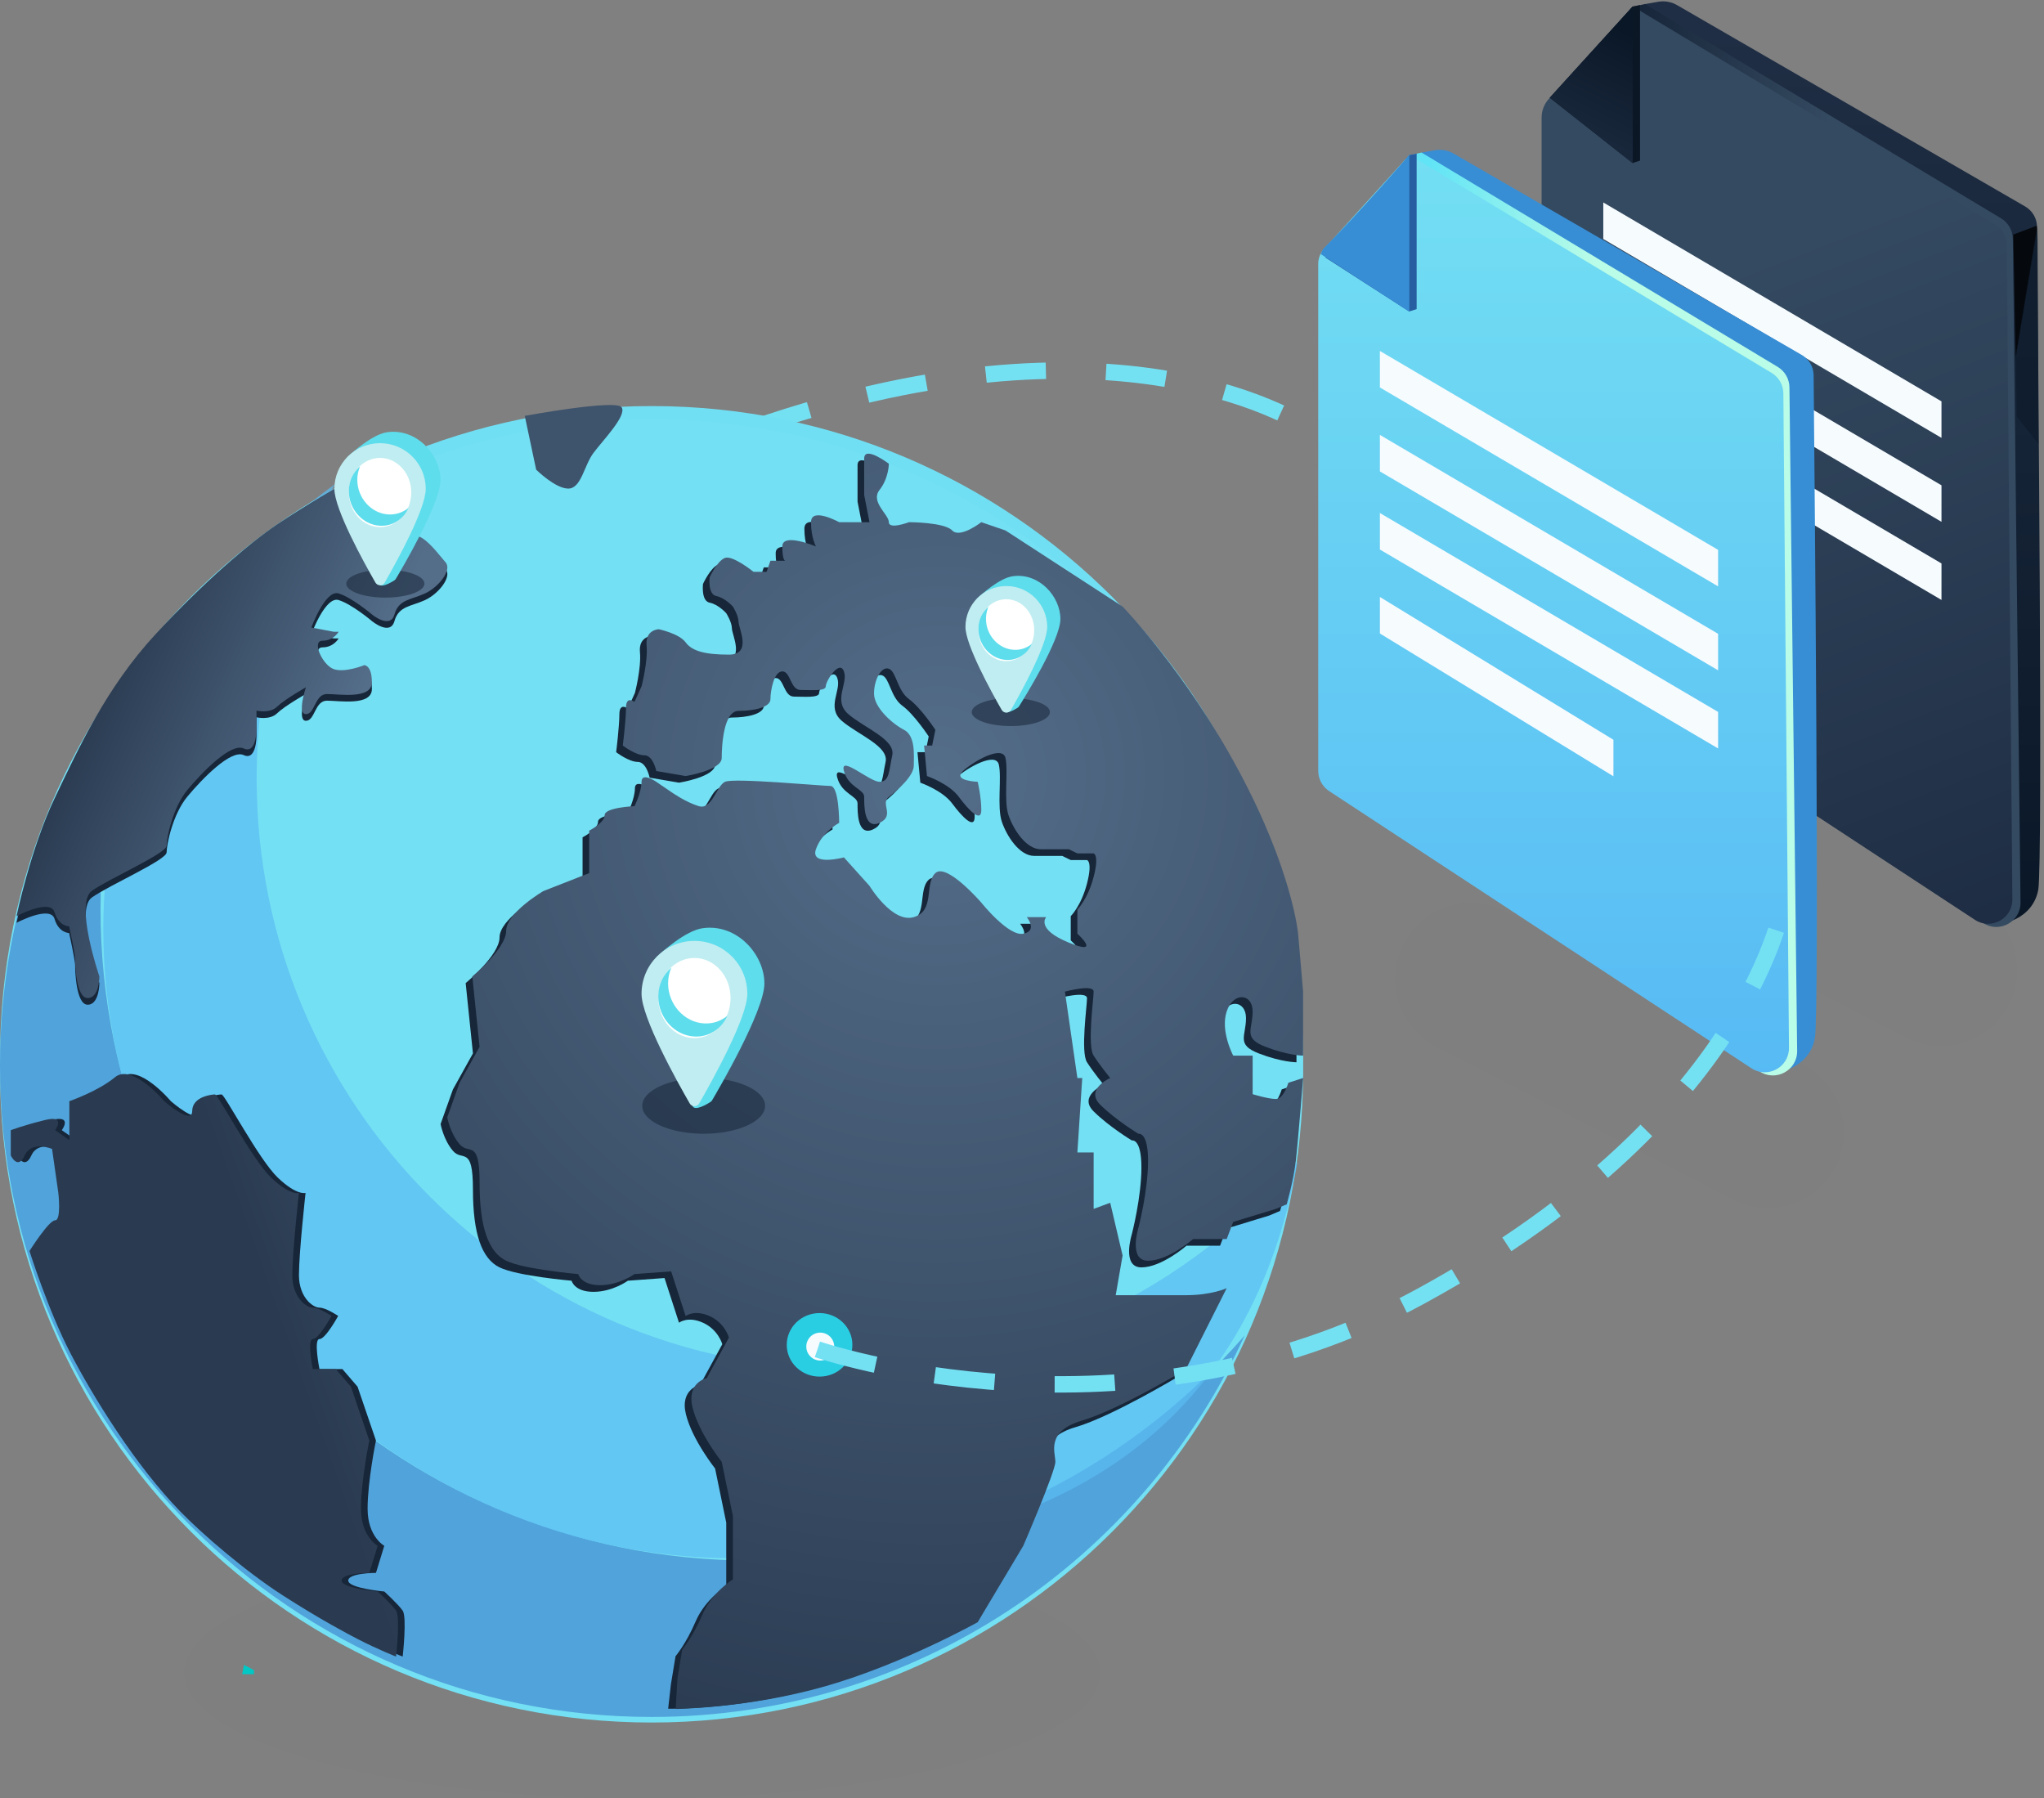
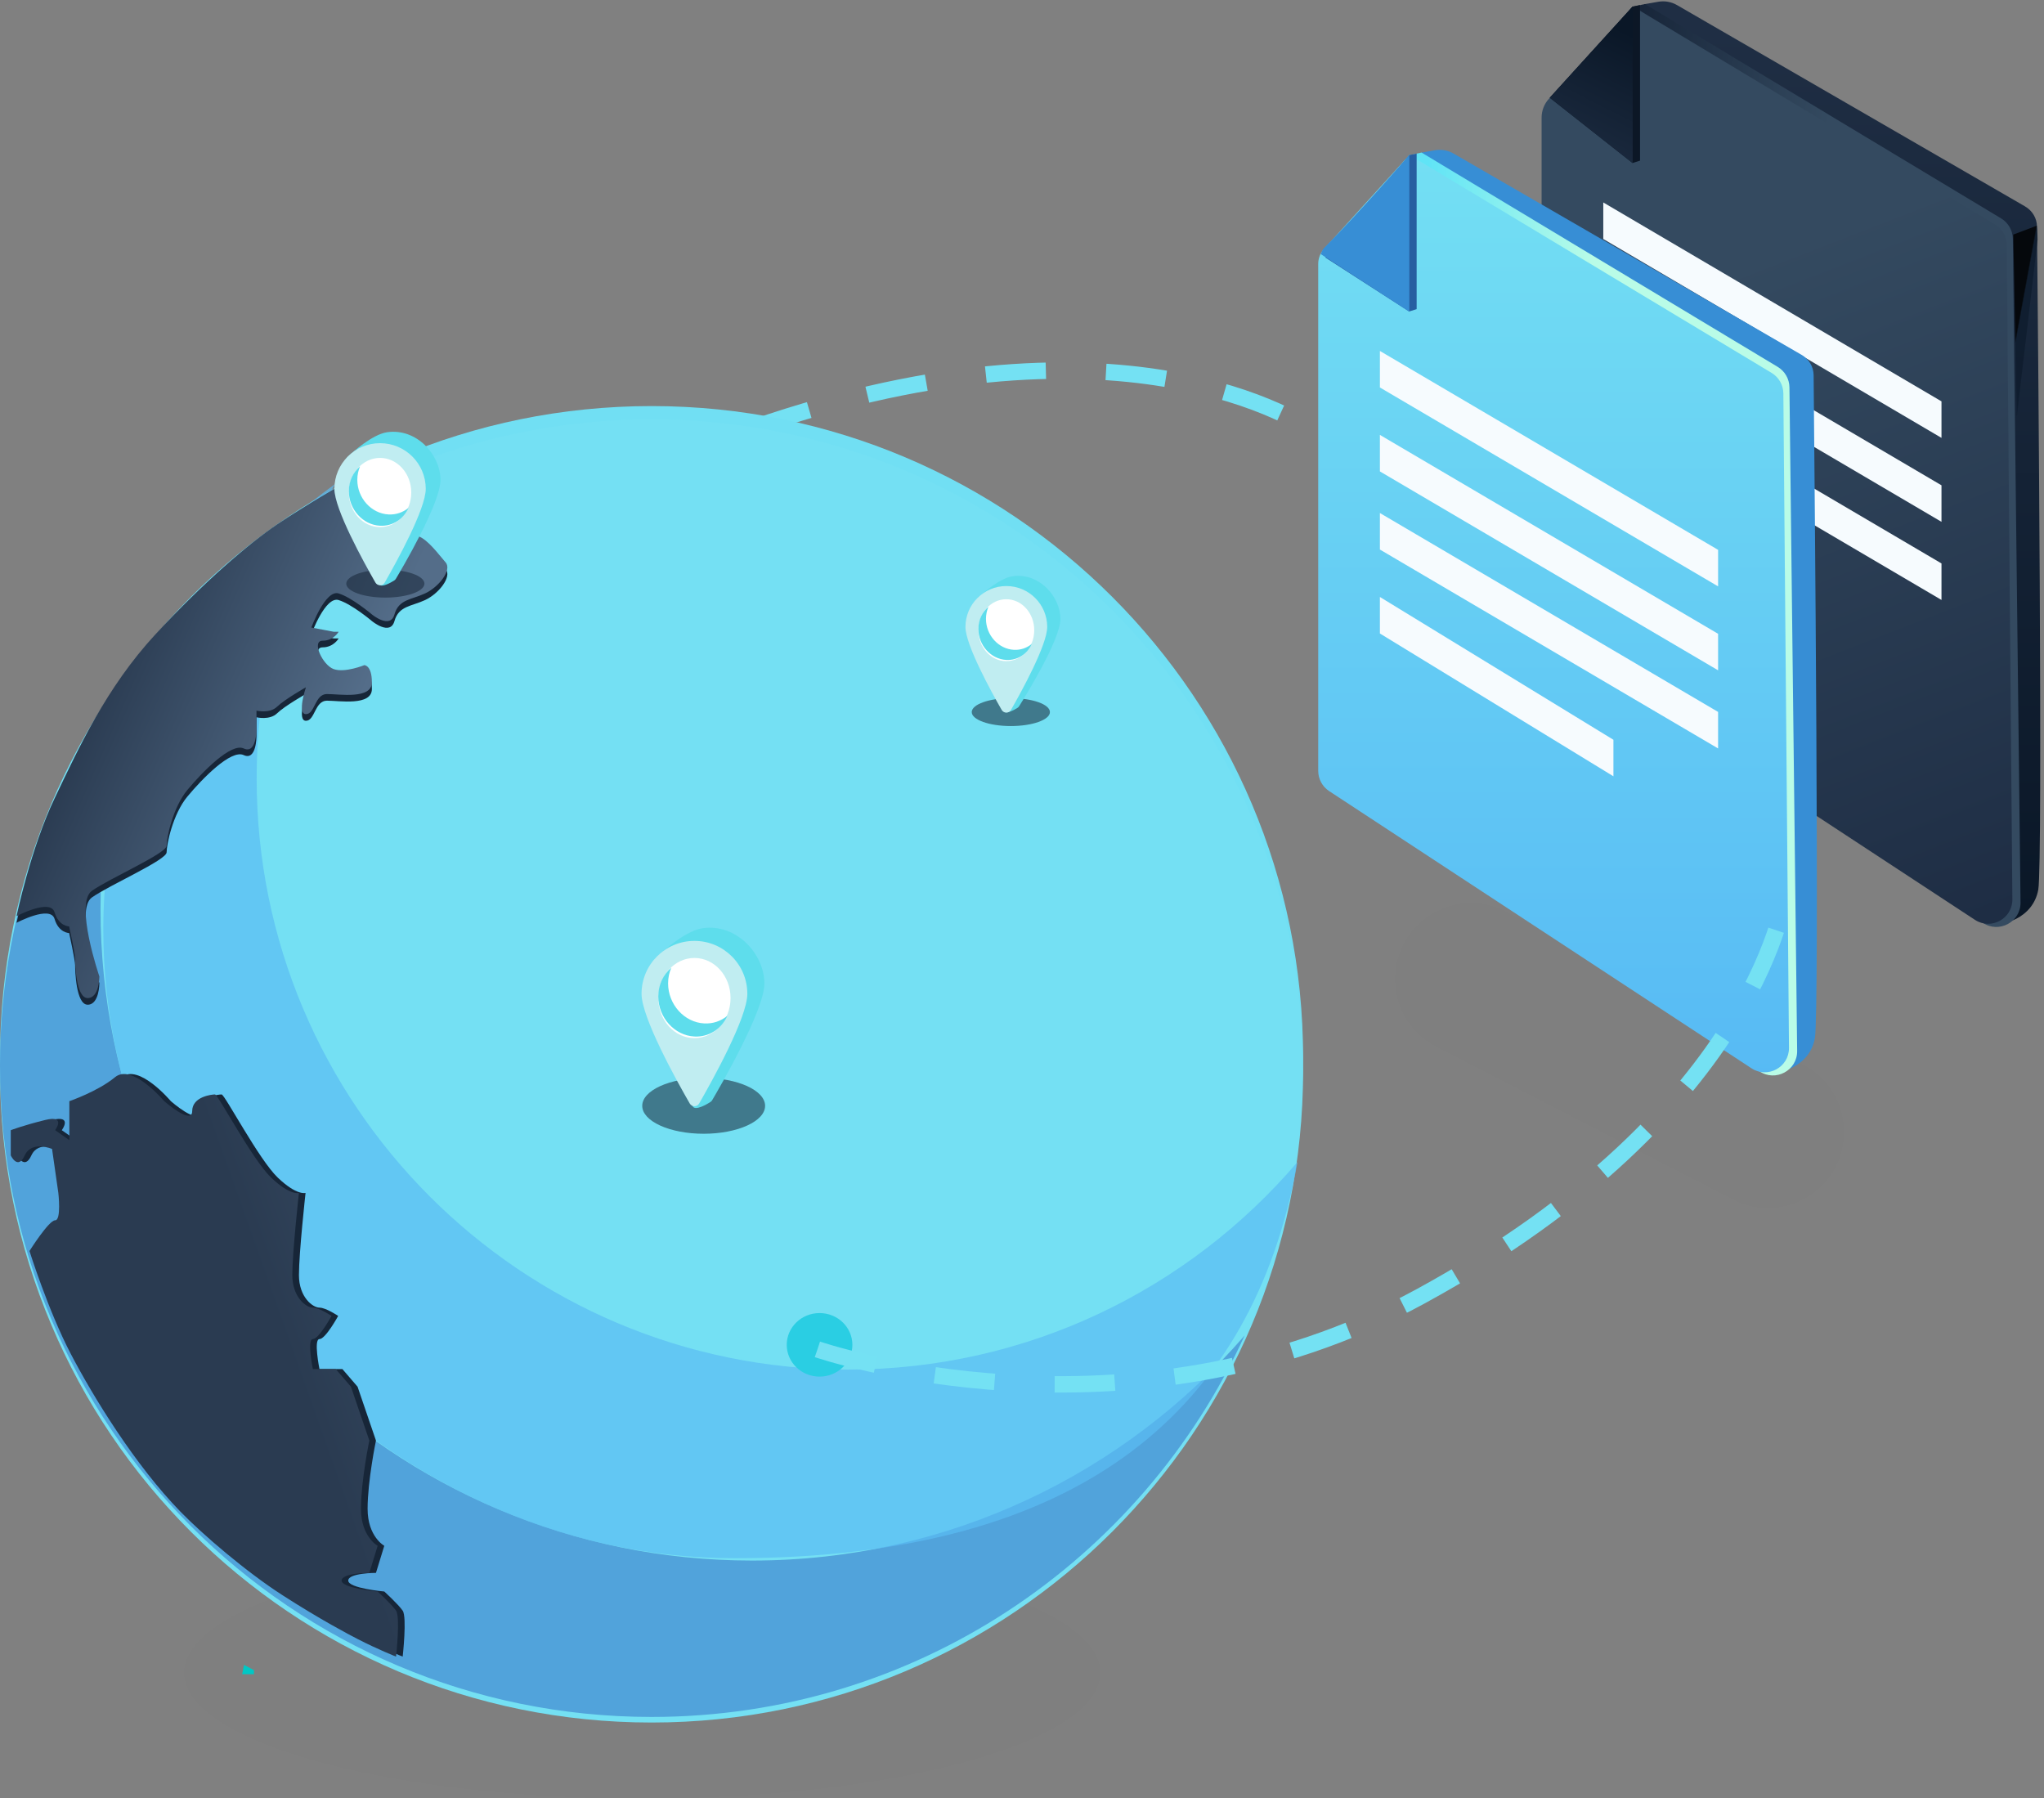
<svg xmlns="http://www.w3.org/2000/svg" width="366px" height="322px" viewBox="0 0 366 322" version="1.1">
  <rect x="0" y="0" width="366" height="322" fill="#808080" stroke="none" />
  <title>Data Residency for FAX.PLUS</title>
  <desc>Created with Sketch.</desc>
  <defs>
    <linearGradient x1="1.888%" y1="2.841%" x2="1.888%" y2="99.206%" id="linearGradient-1">
      <stop stop-color="#1F2E44" offset="0%" />
      <stop stop-color="#0A1727" offset="100%" />
    </linearGradient>
    <linearGradient x1="69.247%" y1="-40.55%" x2="27.783%" y2="-48.261%" id="linearGradient-2">
      <stop stop-color="#344A60" offset="0%" />
      <stop stop-color="#172539" offset="100%" />
    </linearGradient>
    <linearGradient x1="36.038%" y1="29.282%" x2="51.457%" y2="107.152%" id="linearGradient-3">
      <stop stop-color="#344A60" offset="0%" />
      <stop stop-color="#1E2D44" offset="100%" />
    </linearGradient>
    <linearGradient x1="48.93%" y1="31.094%" x2="50.586%" y2="33.482%" id="linearGradient-4">
      <stop stop-color="#000000" offset="0%" />
      <stop stop-color="#0E1C2D" offset="100%" />
    </linearGradient>
    <linearGradient x1="56.213%" y1="117.69%" x2="84.036%" y2="13.598%" id="linearGradient-5">
      <stop stop-color="#1F2E44" offset="0%" />
      <stop stop-color="#0A1727" offset="100%" />
    </linearGradient>
    <radialGradient cx="57.515%" cy="26.417%" fx="57.515%" fy="26.417%" r="114.879%" gradientTransform="translate(0.575,0.264),scale(1,0.682),rotate(110.053),translate(-0.575,-0.264)" id="radialGradient-6">
      <stop stop-color="#546D89" offset="0%" />
      <stop stop-color="#2A3B51" offset="100%" />
    </radialGradient>
    <linearGradient x1="81.664%" y1="38.421%" x2="33.461%" y2="12.747%" id="linearGradient-7">
      <stop stop-color="#546D89" offset="0%" />
      <stop stop-color="#2A3B51" offset="100%" />
    </linearGradient>
    <linearGradient x1="118.022%" y1="-119.522%" x2="11.366%" y2="-61.913%" id="linearGradient-8">
      <stop stop-color="#546D89" offset="0%" />
      <stop stop-color="#2A3B51" offset="100%" />
    </linearGradient>
    <linearGradient x1="61.962%" y1="-48.409%" x2="26.345%" y2="-51.389%" id="linearGradient-9">
      <stop stop-color="#B9FCE7" offset="0%" />
      <stop stop-color="#60E4F6" offset="100%" />
    </linearGradient>
    <linearGradient x1="0%" y1="0%" x2="0%" y2="100.152%" id="linearGradient-10">
      <stop stop-color="#73DFF3" offset="0%" />
      <stop stop-color="#57BAF4" offset="100%" />
    </linearGradient>
  </defs>
  <g id="Design" stroke="none" stroke-width="1" fill="none" fill-rule="evenodd">
    <g id="Data-residency" transform="translate(-153, -145)">
      <g id="Data-Residency-" transform="translate(153, 145)">
        <g id="Group" opacity="0.55" transform="translate(33, 277)" fill="#000000" fill-opacity="0.01" fill-rule="nonzero">
          <ellipse id="Oval" cx="82" cy="22.5" rx="82" ry="22.5" />
        </g>
        <g id="Group" opacity="0.5" transform="translate(249, 161)" fill="#000000" fill-opacity="0.01">
          <path d="M8.109,2.286 C12.03,0.227 16.709,0.208 20.646,2.236 L73.794,29.617 C83.565,34.651 83.621,48.601 73.891,53.714 C69.97,55.773 65.291,55.792 61.354,53.764 L8.206,26.383 C-1.565,21.349 -1.621,7.399 8.109,2.286 Z" id="Path" />
        </g>
        <g id="Group" opacity="0.55" transform="translate(280, 132)" fill="#000000" fill-opacity="0.01">
-           <path d="M8.109,2.286 C12.03,0.227 16.709,0.208 20.646,2.236 L73.794,29.617 C83.565,34.651 83.621,48.601 73.891,53.714 C69.97,55.773 65.291,55.792 61.354,53.764 L8.206,26.383 C-1.565,21.349 -1.621,7.399 8.109,2.286 Z" id="Path" />
-         </g>
+           </g>
        <path d="M57.182,147.88 C57.182,147.88 81.162,94.29 137.966,75.573 C204.507,53.648 236.021,77.7 236.021,77.7" id="Path" stroke="#74E1F3" stroke-width="2.938" stroke-dasharray="10.77" />
        <path d="M296.92,0.316 C298.079,0.112 299.272,0.323 300.29,0.912 L362.586,36.944 C363.912,37.711 364.734,39.067 364.749,40.598 C364.91,57.259 365.816,154.58 364.976,159.283 C364.058,164.427 358.486,166.099 355.597,165.219 C352.988,164.425 294.607,125.301 283.332,117.736 C282.149,116.942 281.447,115.626 281.429,114.201 L280.267,18.371 L294.504,0.741 L296.92,0.316 Z" id="Path" fill="url(#linearGradient-1)" />
        <path d="M294.54,0.724 L358.32,39.102 C359.608,39.877 360.402,41.263 360.419,42.765 L361.799,161.582 C361.839,165.099 357.895,167.197 355.001,165.198 L278.994,112.677 C277.823,111.868 277.123,110.535 277.123,109.111 L277.123,18.558 L292.351,1.199 L294.54,0.724 Z" id="Path" fill="url(#linearGradient-2)" />
        <path d="M292.376,1.157 L357.229,40.181 C358.521,40.958 359.316,42.35 359.329,43.857 L360.336,161.032 C360.366,164.496 356.52,166.594 353.624,164.693 L277.996,115.056 C276.775,114.255 276.04,112.893 276.04,111.433 L276.04,21.059 C276.04,19.815 276.504,18.616 277.34,17.696 L292.376,1.157 Z" id="Path" fill="url(#linearGradient-3)" />
-         <path d="M360.5,42 L364.7,40.414 C364.7,40.414 364.767,40.876 364.786,41.138 C364.831,41.749 364.841,42.399 364.852,42.905 C364.877,43.989 365,79.5 365,79.5 L361.129,74.605 L360.5,42 Z" id="Path" fill="url(#linearGradient-4)" opacity="0.8" />
+         <path d="M360.5,42 L364.7,40.414 C364.7,40.414 364.767,40.876 364.786,41.138 C364.831,41.749 364.841,42.399 364.852,42.905 L361.129,74.605 L360.5,42 Z" id="Path" fill="url(#linearGradient-4)" opacity="0.8" />
        <polygon id="Path" fill="#F6FBFE" points="347.644 71.864 287.086 36.251 287.086 42.789 347.644 78.403" />
        <polygon id="Path" fill="#F6FBFE" points="347.644 100.884 287.086 65.27 287.086 71.809 347.644 107.422" />
        <polygon id="Path" fill="#F6FBFE" points="347.644 86.895 287.086 51.282 287.086 57.82 347.644 93.433" />
        <polygon id="Path" fill="#0C1726" points="277.5 17.5 292.328 1.176 293.666 0.908 293.666 28.762 292.328 29.184" />
        <polygon id="Path" fill="url(#linearGradient-5)" points="277.5 17.5 292.352 1.157 292.352 29.217" />
        <polygon id="Path" fill="#00C8C5" points="43.697 298.091 45.477 299.045 45.477 299.771 43.361 299.771" />
        <path d="M116.668,306.043 C181.102,306.043 233.336,253.809 233.336,189.375 C233.336,124.941 181.102,72.707 116.668,72.707 C52.234,72.707 0,124.941 0,189.375 C0,253.809 52.234,306.043 116.668,306.043 Z" id="Path" fill="#71DFF3" />
        <path d="M116.668,308.42 C181.102,308.42 233.336,256.186 233.336,191.752 C233.336,127.318 181.102,75.084 116.668,75.084 C52.234,75.084 0,127.318 0,191.752 C0,256.186 52.234,308.42 116.668,308.42 Z" id="Path" fill="#74E0F3" />
        <path d="M222.866,239.125 C201.474,263.808 169.894,279.42 134.668,279.42 C70.234,279.42 18,227.186 18,162.752 C18,145.496 21.746,129.115 28.47,114.378 C10.733,134.844 0,161.544 0,190.752 C0,255.186 52.234,307.42 116.668,307.42 C163.846,307.42 204.484,279.417 222.866,239.125 Z" id="Path" fill="#3572C6" opacity="0.55" />
        <path d="M232.338,208.05 C212.926,230.801 184.044,245.227 151.793,245.227 C93.341,245.227 45.957,197.842 45.957,139.391 C45.957,120.184 51.074,102.171 60.019,86.642 C34.868,104.978 18.5,133.182 18.5,166.5 C18.5,225.871 70.472,279 131.5,279 C193.997,279 224.397,252.16 232.338,208.05 Z" id="Path" fill="#5ABDF4" opacity="0.7" />
-         <path d="M175.09,290.319 L182.042,277.963 C182.042,277.963 187.787,264.648 187.787,262.934 C187.787,261.22 186.018,257.462 192.6,255.53 C199.182,253.599 211.147,246.374 211.147,246.374 L218.463,231.841 C218.463,231.841 215.776,233.094 211.147,233.094 C206.518,233.094 198.591,233.094 198.591,233.094 L199.825,225.985 L197.607,216.544 L194.641,217.64 L194.641,207.538 L191.728,207.538 L192.6,194.207 L191.728,194.207 L189.496,178.738 C189.496,178.738 194.641,177.344 194.641,178.738 C194.641,180.132 193.466,188.369 194.641,190.201 C195.816,192.033 197.607,194.207 197.607,194.207 C197.607,194.207 193.04,196.227 195.816,198.982 C198.591,201.737 202.674,204.202 202.674,204.202 C202.674,204.202 204.383,203.738 204.383,209.057 C204.383,214.376 202.674,220.964 202.674,220.964 C202.674,220.964 200.776,226.926 204.383,226.926 C207.99,226.926 212.45,223.046 212.45,223.046 L218.463,223.046 L219.633,219.975 L227.279,217.64 L229.207,216.822 C229.207,216.822 230.423,212.66 230.839,209.057 C231.255,205.455 232.148,194.207 232.148,194.207 L229.502,195.06 C229.502,195.06 228.663,197.964 227.279,197.964 C225.896,197.964 223.111,197.103 223.111,197.103 L223.111,190.201 L219.633,190.201 C219.633,190.201 217.293,185.836 218.463,182.287 C219.633,178.738 223.111,179.032 223.111,182.287 C223.111,185.542 221.305,187.036 225.404,188.618 C229.503,190.201 232.148,190.201 232.148,190.201 L232.148,178.738 L231.255,168.372 C231.255,168.372 230.23,157.094 220.65,139.24 C211.07,121.386 199.825,109.794 199.825,109.794 L178.851,96.167 L174.525,94.685 C174.525,94.685 170.73,97.649 169.313,96.167 C167.896,94.685 161.579,94.685 161.579,94.685 C161.579,94.685 157.969,96.056 157.969,94.685 C157.969,93.314 154.625,91.042 156.297,88.919 C157.969,86.797 157.969,84.221 157.969,84.221 C157.969,84.221 153.554,80.872 153.554,83.304 C153.554,85.736 153.554,89.826 153.554,89.826 L154.505,94.685 L149.073,94.685 C149.073,94.685 144.034,91.914 144.034,94.685 C144.034,97.456 144.911,99.034 144.911,99.034 C144.911,99.034 138.893,96.478 138.893,99.034 C138.893,101.59 139.42,101.59 139.42,101.59 L136.768,101.59 L136.08,103.575 L133.739,103.575 C133.739,103.575 130.026,100.574 128.631,101.082 C127.235,101.59 125.878,104.553 125.878,104.553 C125.878,104.553 125.517,107.606 127.074,107.91 C128.631,108.214 130.042,109.794 130.042,109.794 C130.042,109.794 131.056,111.39 131.056,112.526 C131.056,113.661 133.545,118.399 129.335,118.399 C125.125,118.399 122.746,117.795 121.584,116.206 C120.421,114.617 116.782,113.853 116.782,113.853 C116.782,113.853 114.318,113.906 114.589,116.763 C114.861,119.619 113.686,124.077 113.686,124.077 L112.423,126.862 C112.423,126.862 110.905,125.696 110.905,127.901 C110.905,130.105 110.328,134.678 110.328,134.678 C110.328,134.678 112.588,136.418 114.181,136.418 C115.775,136.418 116.323,139.24 116.323,139.24 L121.584,140.14 C121.584,140.14 128.044,139.121 128.044,136.9 C128.044,134.678 128.373,128.475 131.056,128.475 C133.739,128.475 136.768,127.863 136.768,126.365 C136.768,124.868 137.385,121.402 138.893,121.402 C140.401,121.402 140.318,124.729 142.176,124.729 C144.034,124.729 146.672,124.994 146.672,124.077 C146.672,123.159 149.118,119.203 149.924,121.402 C150.73,123.601 147.906,126.625 150.73,129.067 C153.554,131.51 159.186,133.596 158.578,136.418 C157.969,139.24 158.089,141.17 156.297,141.17 C154.505,141.17 149.118,136.276 149.924,139.24 C150.73,142.203 153.554,142.467 153.554,143.866 C153.554,145.264 153.466,149.802 156.297,148.52 C159.128,147.238 156.368,145.086 157.969,143.866 C159.57,142.646 162.436,140.121 162.436,138.27 C162.436,136.418 162.779,132.951 160.678,131.862 C158.578,130.772 155.316,127.885 155.316,125.373 C155.316,122.86 156.64,120.45 157.969,120.926 C159.297,121.402 159.464,124.83 161.579,126.365 C163.694,127.901 166.296,131.862 166.296,131.862 L165.726,134.678 L164.284,134.678 L164.793,140.14 C164.793,140.14 168.741,141.495 170.499,143.866 C172.257,146.236 174.525,148.606 174.525,146.236 C174.525,143.866 173.875,141.17 173.875,141.17 C173.875,141.17 169.307,141.016 171.238,139.24 C173.168,137.463 178.311,134.56 178.851,136.9 C179.392,139.24 178.496,144.507 179.392,147.137 C180.288,149.766 182.573,153.25 185.18,153.25 C187.787,153.25 190.203,153.25 190.203,153.25 L191.728,153.994 L194.641,153.994 C194.641,153.994 195.672,154.213 194.641,158.194 C193.61,162.175 191.728,164.042 191.728,164.042 L191.728,168.372 C191.728,168.372 196.213,172.424 190.203,169.97 C184.193,167.516 186.139,165.402 186.139,165.402 L182.665,165.402 C182.665,165.402 184.692,167.846 182.042,168.372 C179.392,168.897 174.525,162.804 174.525,162.804 C174.525,162.804 168.307,155.608 166.296,157.518 C164.284,159.428 166.294,164.258 162.436,165.402 C158.578,166.545 154.505,159.802 154.505,159.802 L149.924,154.703 C149.924,154.703 143.839,156.349 144.911,153.25 C145.983,150.152 149.073,148.52 149.073,148.52 C149.073,148.52 149.083,141.914 147.51,141.914 C145.936,141.914 130.188,140.427 128.631,141.17 C127.074,141.914 126.315,146.238 123.949,145.534 C121.584,144.829 118.99,142.986 118.99,142.986 L116.323,141.17 C116.323,141.17 113.686,139.355 113.686,141.17 C113.686,142.986 112.423,145.534 112.423,145.534 C112.423,145.534 107.083,145.753 107.083,147.137 C107.083,148.52 104.316,149.916 104.316,149.916 L104.316,157.518 L96.095,160.742 C96.095,160.742 89.448,164.647 89.448,167.844 C89.448,171.042 83.383,176.022 83.383,176.022 L84.685,188.618 L81.102,195.06 L78.893,201.261 C78.893,201.261 79.406,204.071 81.102,206.059 C82.799,208.048 84.685,204.968 84.685,212.966 C84.685,220.964 86.281,225.375 89.448,226.926 C92.615,228.476 102.348,229.314 102.348,229.314 C102.348,229.314 102.829,231.304 106.264,231.304 C109.699,231.304 112.423,229.314 112.423,229.314 L118.99,228.833 L121.584,236.836 C121.584,236.836 123.126,235.594 125.878,236.836 C128.631,238.078 129.335,240.684 129.335,240.684 L125.358,247.951 C125.358,247.951 121.699,248.673 122.824,253.235 C123.949,257.796 128.044,262.934 128.044,262.934 L130.042,272.63 L130.042,283.976 C130.042,283.976 126.303,286.265 124.564,290.319 C122.824,294.373 120.962,296.549 120.962,296.549 L120.129,301.602 L119.641,305.951 C119.641,305.951 132.446,306.132 146.322,302.155 C160.198,298.178 175.09,290.319 175.09,290.319 Z" id="Path" fill="#172638" />
-         <path d="M175.063,290.457 L183.23,276.775 C183.23,276.775 188.975,263.46 188.975,261.746 C188.975,260.032 187.206,256.274 193.788,254.342 C200.371,252.41 212.335,245.186 212.335,245.186 L219.651,230.653 C219.651,230.653 216.964,231.906 212.335,231.906 C207.706,231.906 199.78,231.906 199.78,231.906 L201.013,224.796 L198.795,215.356 L195.829,216.452 L195.829,206.349 L192.917,206.349 L193.788,193.019 L192.917,193.019 L190.684,177.55 C190.684,177.55 195.829,176.155 195.829,177.55 C195.829,178.944 194.654,187.181 195.829,189.013 C197.004,190.844 198.795,193.019 198.795,193.019 C198.795,193.019 194.228,195.039 197.004,197.794 C199.78,200.549 203.863,203.013 203.863,203.013 C203.863,203.013 205.572,202.55 205.572,207.869 C205.572,213.188 203.863,219.776 203.863,219.776 C203.863,219.776 201.965,225.737 205.572,225.737 C209.178,225.737 213.638,221.857 213.638,221.857 L219.651,221.857 L220.821,218.786 L228.468,216.452 L230.395,215.634 C230.395,215.634 231.611,211.471 232.027,207.869 C232.443,204.267 233.336,193.019 233.336,193.019 L230.691,193.872 C230.691,193.872 229.851,196.775 228.468,196.775 C227.084,196.775 224.299,195.915 224.299,195.915 L224.299,189.013 L220.821,189.013 C220.821,189.013 218.482,184.648 219.651,181.099 C220.821,177.55 224.299,177.844 224.299,181.099 C224.299,184.354 222.493,185.847 226.592,187.43 C230.691,189.013 233.336,189.013 233.336,189.013 L233.336,177.55 L232.443,167.183 C232.443,167.183 231.418,155.906 221.838,138.052 C212.258,120.197 201.013,108.606 201.013,108.606 L180.04,94.978 L175.714,93.497 C175.714,93.497 171.918,96.46 170.501,94.978 C169.085,93.497 162.767,93.497 162.767,93.497 C162.767,93.497 159.157,94.868 159.157,93.497 C159.157,92.125 155.814,89.853 157.485,87.731 C159.157,85.608 159.157,83.033 159.157,83.033 C159.157,83.033 154.742,79.683 154.742,82.115 C154.742,84.548 154.742,88.637 154.742,88.637 L155.693,93.497 L150.261,93.497 C150.261,93.497 145.222,90.726 145.222,93.497 C145.222,96.267 146.099,97.846 146.099,97.846 C146.099,97.846 140.081,95.29 140.081,97.846 C140.081,100.402 140.608,100.402 140.608,100.402 L137.957,100.402 L137.268,102.386 L134.928,102.386 C134.928,102.386 131.215,99.386 129.819,99.894 C128.424,100.402 127.067,103.364 127.067,103.364 C127.067,103.364 126.705,106.418 128.262,106.722 C129.819,107.025 131.231,108.606 131.231,108.606 C131.231,108.606 132.244,110.202 132.244,111.337 C132.244,112.473 134.733,117.211 130.523,117.211 C126.314,117.211 123.934,116.606 122.772,115.017 C121.61,113.429 117.971,112.665 117.971,112.665 C117.971,112.665 115.506,112.718 115.778,115.574 C116.049,118.431 114.874,122.888 114.874,122.888 L113.611,125.674 C113.611,125.674 112.093,124.508 112.093,126.712 C112.093,128.917 111.516,133.49 111.516,133.49 C111.516,133.49 113.776,135.23 115.369,135.23 C116.963,135.23 117.511,138.052 117.511,138.052 L122.772,138.952 C122.772,138.952 129.232,137.933 129.232,135.712 C129.232,133.49 129.561,127.287 132.244,127.287 C134.928,127.287 137.957,126.674 137.957,125.177 C137.957,123.68 138.573,120.214 140.081,120.214 C141.589,120.214 141.506,123.541 143.364,123.541 C145.222,123.541 147.86,123.806 147.86,122.888 C147.86,121.971 150.307,118.015 151.112,120.214 C151.918,122.413 149.094,125.437 151.918,127.879 C154.742,130.321 160.374,132.408 159.766,135.23 C159.157,138.052 159.278,139.982 157.485,139.982 C155.693,139.982 150.307,135.088 151.112,138.052 C151.918,141.015 154.742,141.279 154.742,142.677 C154.742,144.076 154.655,148.614 157.485,147.332 C160.316,146.05 157.556,143.897 159.157,142.677 C160.758,141.458 163.624,138.933 163.624,137.081 C163.624,135.23 163.967,131.763 161.866,130.673 C159.766,129.584 156.504,126.697 156.504,124.184 C156.504,121.672 157.829,119.261 159.157,119.738 C160.486,120.214 160.653,123.642 162.767,125.177 C164.882,126.712 167.484,130.673 167.484,130.673 L166.915,133.49 L165.473,133.49 L165.982,138.952 C165.982,138.952 169.929,140.307 171.687,142.677 C173.445,145.048 175.714,147.418 175.714,145.048 C175.714,142.677 175.063,139.982 175.063,139.982 C175.063,139.982 170.495,139.828 172.426,138.052 C174.357,136.275 179.499,133.371 180.04,135.712 C180.58,138.052 179.684,143.319 180.58,145.949 C181.477,148.578 183.762,152.062 186.368,152.062 C188.975,152.062 191.391,152.062 191.391,152.062 L192.917,152.806 L195.829,152.806 C195.829,152.806 196.861,153.025 195.829,157.006 C194.798,160.987 192.917,162.854 192.917,162.854 L192.917,167.183 C192.917,167.183 197.402,171.235 191.391,168.781 C185.381,166.328 187.327,164.213 187.327,164.213 L183.854,164.213 C183.854,164.213 185.88,166.658 183.23,167.183 C180.58,167.709 175.714,161.615 175.714,161.615 C175.714,161.615 169.496,154.42 167.484,156.33 C165.473,158.24 167.483,163.07 163.624,164.213 C159.766,165.356 155.693,158.614 155.693,158.614 L151.112,153.515 C151.112,153.515 145.027,155.161 146.099,152.062 C147.171,148.963 150.261,147.332 150.261,147.332 C150.261,147.332 150.271,140.725 148.698,140.725 C147.125,140.725 131.376,139.239 129.819,139.982 C128.262,140.725 127.504,145.05 125.138,144.345 C122.772,143.64 120.178,141.798 120.178,141.798 L117.511,139.982 C117.511,139.982 114.874,138.166 114.874,139.982 C114.874,141.798 113.611,144.345 113.611,144.345 C113.611,144.345 108.272,144.565 108.272,145.949 C108.272,147.332 105.504,148.727 105.504,148.727 L105.504,156.33 L97.284,159.554 C97.284,159.554 90.636,163.458 90.636,166.656 C90.636,169.853 84.571,174.833 84.571,174.833 L85.873,187.43 L82.29,193.872 L80.081,200.073 C80.081,200.073 80.594,202.883 82.29,204.871 C83.987,206.859 85.873,203.779 85.873,211.778 C85.873,219.776 87.469,224.187 90.636,225.737 C93.803,227.288 103.536,228.125 103.536,228.125 C103.536,228.125 104.017,230.115 107.452,230.115 C110.887,230.115 113.611,228.125 113.611,228.125 L120.178,227.644 L122.772,235.648 C122.772,235.648 124.314,234.406 127.067,235.648 C129.819,236.889 130.523,239.496 130.523,239.496 L126.546,246.763 C126.546,246.763 122.887,247.485 124.013,252.046 C125.138,256.608 129.232,261.746 129.232,261.746 L131.231,271.442 L131.231,282.788 C131.231,282.788 127.492,285.077 125.752,289.131 C124.012,293.185 122.15,295.361 122.15,295.361 L121.317,300.414 L120.985,305.99 C120.985,305.99 133.984,305.881 147.86,301.904 C161.736,297.927 175.063,290.457 175.063,290.457 Z" id="Path" fill="url(#radialGradient-6)" />
        <path d="M61.649,87.672 C61.649,87.672 54.57,91.723 49.623,95.08 C44.676,98.437 36.619,105.247 27.804,114.8 C18.989,124.353 14.045,135.2 9.769,144.157 C5.493,153.114 2.958,165.23 2.958,165.23 C2.958,165.23 9.021,162.007 9.769,164.534 C10.517,167.06 12.379,167.06 12.379,167.06 C12.379,167.06 13.45,171.924 13.45,172.817 C13.45,173.711 13.593,179.894 15.696,179.894 C17.798,179.894 17.798,176.027 17.798,176.027 C17.798,176.027 13.296,162.913 16.464,160.682 C19.631,158.451 29.835,153.991 29.835,152.611 C29.835,151.231 30.927,145.781 33.563,142.614 C36.198,139.448 41.354,134.131 43.639,135.2 C45.925,136.268 45.925,131.858 45.925,131.858 L45.925,128.428 C45.925,128.428 48.291,129.011 49.623,127.713 C50.955,126.415 54.781,124.246 54.781,124.246 C54.781,124.246 53.148,129.057 54.781,129.057 C56.414,129.057 56.352,125.456 58.548,125.456 C60.745,125.456 66.591,126.449 66.591,123.366 C66.591,120.283 65.235,120.283 65.235,120.283 C65.235,120.283 61.762,121.702 59.756,120.992 C57.751,120.283 55.745,115.909 57.751,115.909 C59.756,115.909 60.637,114.305 60.637,114.305 L59.756,114.305 L55.752,113.548 C55.752,113.548 58.249,106.709 60.637,107.443 C63.025,108.178 66.591,111.198 66.591,111.198 C66.591,111.198 69.874,113.919 70.634,111.198 C71.394,108.478 73.666,108.58 76.114,107.443 C78.562,106.306 80.992,103.242 79.789,101.882 C78.586,100.521 76.652,97.816 74.899,97.193 C73.146,96.57 70.634,93.779 70.634,93.779 C70.634,93.779 73.007,88.825 71.82,87.672 C70.634,86.52 66.591,85.168 66.591,85.168 L61.649,87.672 Z" id="Path" fill="#172638" />
        <path d="M61.649,86.484 C61.649,86.484 54.57,90.534 49.623,93.891 C44.676,97.249 36.619,104.059 27.804,113.612 C18.989,123.164 14.045,134.012 9.769,142.968 C5.493,151.925 2.958,164.042 2.958,164.042 C2.958,164.042 9.021,160.819 9.769,163.346 C10.517,165.872 12.379,165.872 12.379,165.872 C12.379,165.872 13.45,170.736 13.45,171.629 C13.45,172.522 13.593,178.705 15.696,178.705 C17.798,178.705 17.798,174.839 17.798,174.839 C17.798,174.839 13.296,161.725 16.464,159.494 C19.631,157.263 29.835,152.802 29.835,151.423 C29.835,150.043 30.927,144.592 33.563,141.426 C36.198,138.26 41.354,132.943 43.639,134.012 C45.925,135.08 45.925,130.67 45.925,130.67 L45.925,127.24 C45.925,127.24 48.291,127.822 49.623,126.525 C50.955,125.227 54.781,123.058 54.781,123.058 C54.781,123.058 53.148,127.869 54.781,127.869 C56.414,127.869 56.352,124.268 58.548,124.268 C60.745,124.268 66.591,125.26 66.591,122.177 C66.591,119.094 65.235,119.094 65.235,119.094 C65.235,119.094 61.762,120.514 59.756,119.804 C57.751,119.094 55.745,114.721 57.751,114.721 C59.756,114.721 60.637,113.117 60.637,113.117 L59.756,113.117 L55.752,112.36 C55.752,112.36 58.249,105.52 60.637,106.255 C63.025,106.99 66.591,110.01 66.591,110.01 C66.591,110.01 69.874,112.731 70.634,110.01 C71.394,107.289 73.666,107.392 76.114,106.255 C78.562,105.118 80.992,102.054 79.789,100.693 C78.586,99.332 76.652,96.628 74.899,96.005 C73.146,95.382 70.634,92.591 70.634,92.591 C70.634,92.591 73.007,87.636 71.82,86.484 C70.634,85.332 66.591,83.979 66.591,83.979 L61.649,86.484 Z" id="Path" fill="url(#linearGradient-7)" />
-         <path d="M93.966,74.462 C93.966,74.462 110.4,71.427 111.323,72.944 C112.246,74.462 107.906,78.88 106.236,81.138 C104.566,83.396 104.073,87.481 101.75,87.481 C99.427,87.481 96.006,84.093 96.006,84.093 L93.966,74.462 Z" id="Path" fill="#3E536C" />
        <path d="M6.466,223.992 C6.466,223.992 9.82,234.67 13.843,242.379 C17.867,250.089 25.393,262.361 33.517,270.686 C37.506,274.773 45.222,281.409 51.798,285.639 C58.615,290.024 63.671,292.669 65.196,293.456 C68.81,295.322 72.106,296.617 72.106,296.617 C72.106,296.617 72.897,289.534 72.106,288.391 C71.316,287.248 68.81,284.962 68.81,284.962 C68.81,284.962 62.358,284.387 62.358,283.006 C62.358,281.626 67.32,281.626 67.32,281.626 L68.81,276.777 C68.81,276.777 65.823,275.143 65.823,270.15 C65.823,265.156 67.32,257.934 67.32,257.934 L64.026,248.289 L61.308,245.131 L57.204,245.131 C57.204,245.131 56.119,239.766 57.204,239.766 C58.289,239.766 60.553,235.616 60.553,235.616 C60.553,235.616 58.363,234.136 57.204,234.136 C56.046,234.136 53.53,232.316 53.53,228.295 C53.53,224.274 54.713,213.593 54.713,213.593 C54.713,213.593 53.146,214.109 49.743,210.857 C46.341,207.605 40.247,195.962 39.682,195.962 C39.116,195.962 35.602,196.341 35.602,198.946 C35.602,201.551 30.593,197.167 30.593,197.167 C30.593,197.167 24.847,190.334 21.783,192.874 C18.719,195.413 13.606,197.167 13.606,197.167 L13.606,204.144 L11.062,202.361 C11.062,202.361 13.118,199.596 9.281,200.534 C5.444,201.472 3.116,202.361 3.116,202.361 L3.116,206.874 C3.116,206.874 4.377,209.605 5.62,206.874 C6.862,204.144 10.509,205.722 10.509,205.722 L11.634,213.593 C11.634,213.593 12.197,218.496 11.062,218.496 C9.926,218.496 6.466,223.992 6.466,223.992 Z" id="Path" fill="#172638" />
        <path d="M5.278,223.992 C5.278,223.992 8.631,234.67 12.655,242.379 C16.679,250.089 24.205,262.361 32.329,270.686 C36.318,274.773 44.034,281.409 50.609,285.639 C57.426,290.024 62.482,292.669 64.008,293.456 C67.622,295.322 70.918,296.617 70.918,296.617 C70.918,296.617 71.708,289.534 70.918,288.391 C70.127,287.248 67.622,284.962 67.622,284.962 C67.622,284.962 61.169,284.387 61.169,283.006 C61.169,281.626 66.132,281.626 66.132,281.626 L67.622,276.777 C67.622,276.777 64.635,275.143 64.635,270.15 C64.635,265.156 66.132,257.934 66.132,257.934 L62.838,248.289 L60.12,245.131 L56.016,245.131 C56.016,245.131 54.931,239.766 56.016,239.766 C57.101,239.766 59.364,235.616 59.364,235.616 C59.364,235.616 57.175,234.136 56.016,234.136 C54.857,234.136 52.342,232.316 52.342,228.295 C52.342,224.274 53.525,213.593 53.525,213.593 C53.525,213.593 51.957,214.109 48.555,210.857 C45.153,207.605 39.059,195.962 38.493,195.962 C37.928,195.962 34.414,196.341 34.414,198.946 C34.414,201.551 29.405,197.167 29.405,197.167 C29.405,197.167 23.659,190.334 20.595,192.874 C17.531,195.413 12.418,197.167 12.418,197.167 L12.418,204.144 L9.873,202.361 C9.873,202.361 11.93,199.596 8.093,200.534 C4.255,201.472 1.928,202.361 1.928,202.361 L1.928,206.874 C1.928,206.874 3.189,209.605 4.431,206.874 C5.674,204.144 9.321,205.722 9.321,205.722 L10.446,213.593 C10.446,213.593 11.009,218.496 9.873,218.496 C8.737,218.496 5.278,223.992 5.278,223.992 Z" id="Path" fill="url(#linearGradient-8)" />
        <path d="M256.92,26.904 C258.079,26.7 259.272,26.911 260.29,27.5 L322.586,63.532 C323.912,64.299 324.734,65.654 324.749,67.186 C324.91,83.847 325.816,181.168 324.976,185.871 C324.058,191.015 318.486,192.686 315.597,191.807 C312.988,191.013 254.607,151.889 243.332,144.324 C242.149,143.53 241.447,142.214 241.429,140.789 L240.267,44.959 L254.504,27.329 L256.92,26.904 Z" id="Path" fill="#378ED5" />
        <path d="M254.54,27.312 L318.32,65.69 C319.608,66.465 320.402,67.851 320.419,69.353 L321.799,188.17 C321.84,191.687 317.895,193.785 315.001,191.786 L238.994,139.265 C237.823,138.455 237.123,137.123 237.123,135.699 L237.123,45.146 L252.351,27.787 L254.54,27.312 Z" id="Path" fill="url(#linearGradient-9)" />
        <path d="M252.376,27.745 L317.229,66.769 C318.521,67.546 319.316,68.938 319.329,70.445 L320.336,187.62 C320.366,191.084 316.52,193.181 313.624,191.281 L237.996,141.644 C236.775,140.842 236.04,139.481 236.04,138.02 L236.04,47.26 C236.04,46.265 236.411,45.306 237.08,44.57 L252.376,27.745 Z" id="Path" fill="url(#linearGradient-10)" />
        <polygon id="Path" fill="#F6FBFE" points="307.644 98.452 247.086 62.839 247.086 69.377 307.644 104.99" />
        <polygon id="Path" fill="#F6FBFE" points="307.644 127.472 247.086 91.858 247.086 98.397 307.644 134.01" />
        <polygon id="Path" fill="#F6FBFE" points="307.644 113.483 247.086 77.87 247.086 84.408 307.644 120.021" />
        <polygon id="Path" fill="#F6FBFE" points="288.902 132.459 247.086 106.889 247.086 113.427 288.902 138.997" />
        <polygon id="Path" fill="#275EA1" points="237.314 46.112 252.328 27.764 253.666 27.496 253.666 55.35 252.328 55.772" />
        <path d="M236.5,45.5 C236.5,45.5 236.805,44.696 237,44.5 C243.367,38.111 252.352,27.745 252.352,27.745 L252.352,55.805 L236.5,45.5 Z" id="Path" fill="#378ED5" />
        <path d="M146.752,246.484 C149.997,246.484 152.628,243.937 152.628,240.795 C152.628,237.653 149.997,235.106 146.752,235.106 C143.506,235.106 140.875,237.653 140.875,240.795 C140.875,243.937 143.506,246.484 146.752,246.484 Z" id="Path" fill="#2ACEE3" />
        <ellipse id="Oval" fill="#172638" fill-rule="nonzero" opacity="0.55" cx="126" cy="198" rx="11" ry="5" />
-         <path d="M146.875,243.606 C148.255,243.606 149.375,242.487 149.375,241.106 C149.375,239.725 148.255,238.606 146.875,238.606 C145.494,238.606 144.375,239.725 144.375,241.106 C144.375,242.487 145.494,243.606 146.875,243.606 Z" id="Path" fill="#F6FBFE" />
        <ellipse id="Oval" fill="#172638" fill-rule="nonzero" opacity="0.55" cx="181" cy="127.5" rx="7" ry="2.5" />
        <path d="M136.875,176.107 C136.875,181.004 128.577,195.204 127.514,197.003 C127.44,197.128 127.34,197.233 127.217,197.311 C126.585,197.714 124.519,198.938 124.041,198.107 C121.664,193.973 117.93,180.332 117.93,176.107 C117.93,174.507 116.624,172.321 117.499,171.446 C118.572,170.373 122.778,166.631 125.809,166.198 C131.932,165.323 136.875,170.876 136.875,176.107 Z" id="Path" fill="#5EDDEC" fill-rule="nonzero" />
        <path d="M133.819,177.941 C133.819,182.211 127.508,193.557 125.189,197.582 C124.811,198.238 123.882,198.238 123.505,197.582 C121.185,193.557 114.875,182.211 114.875,177.941 C114.875,172.709 119.115,168.468 124.347,168.468 C129.578,168.468 133.819,172.709 133.819,177.941 Z" id="Path" fill="#C0EDF1" fill-rule="nonzero" />
        <ellipse id="Oval" fill="#FFFFFF" fill-rule="nonzero" cx="124.342" cy="178.699" rx="6.471" ry="7.175" />
        <path d="M130.239,181.881 C129.117,182.81 127.674,183.328 126.1,183.245 C122.526,183.058 119.629,179.846 119.629,176.07 C119.629,175.066 119.834,174.122 120.202,173.282 C118.777,174.462 117.87,176.303 117.87,178.415 C117.87,182.19 120.768,185.402 124.342,185.59 C126.965,185.727 129.223,184.197 130.239,181.881 Z" id="Path" fill="#5EDDEC" />
        <path d="M189.875,110.834 C189.875,114.592 183.394,125.009 182.481,126.457 C182.409,126.572 182.318,126.664 182.203,126.736 C181.684,127.064 180.14,127.963 179.777,127.333 C177.941,124.138 175.236,114.099 175.236,110.834 C175.236,109.598 174.226,107.908 174.902,107.232 C175.732,106.403 178.982,103.511 181.324,103.177 C186.055,102.501 189.875,106.792 189.875,110.834 Z" id="Path" fill="#5EDDEC" fill-rule="nonzero" />
        <path d="M187.514,112.251 C187.514,115.441 182.955,123.742 181.033,127.101 C180.657,127.757 179.731,127.757 179.355,127.101 C177.433,123.742 172.875,115.441 172.875,112.251 C172.875,108.209 176.152,104.932 180.194,104.932 C184.236,104.932 187.514,108.209 187.514,112.251 Z" id="Path" fill="#C0EDF1" fill-rule="nonzero" />
        <ellipse id="Oval" fill="#FFFFFF" fill-rule="nonzero" cx="180.19" cy="112.837" rx="5.001" ry="5.544" />
        <path d="M184.747,115.296 C183.88,116.013 182.765,116.414 181.549,116.35 C178.787,116.205 176.548,113.723 176.548,110.806 C176.548,110.029 176.707,109.3 176.992,108.651 C175.89,109.563 175.189,110.985 175.189,112.617 C175.189,115.535 177.428,118.017 180.19,118.162 C182.217,118.268 183.962,117.086 184.747,115.296 Z" id="Path" fill="#5EDDEC" />
        <ellipse id="Oval" fill="#172638" fill-rule="nonzero" opacity="0.55" cx="69" cy="104.5" rx="7" ry="2.5" />
        <path d="M78.875,85.947 C78.875,90.155 71.849,102.026 70.886,103.633 C70.813,103.756 70.717,103.856 70.596,103.932 C70.026,104.293 68.282,105.315 67.875,104.606 C65.822,101.036 62.514,89.596 62.514,85.947 C62.514,84.565 61.386,82.677 62.141,81.921 C63.068,80.994 66.7,77.763 69.318,77.389 C74.606,76.633 78.875,81.429 78.875,85.947 Z" id="Path" fill="#5EDDEC" fill-rule="nonzero" />
        <path d="M76.236,87.53 C76.236,91.151 70.981,100.664 68.894,104.299 C68.518,104.955 67.593,104.955 67.216,104.299 C65.129,100.664 59.875,91.151 59.875,87.53 C59.875,83.012 63.537,79.35 68.055,79.35 C72.573,79.35 76.236,83.012 76.236,87.53 Z" id="Path" fill="#C0EDF1" fill-rule="nonzero" />
        <ellipse id="Oval" fill="#FFFFFF" fill-rule="nonzero" cx="68.051" cy="88.185" rx="5.589" ry="6.196" />
        <path d="M73.144,90.933 C72.175,91.735 70.929,92.183 69.569,92.112 C66.483,91.95 63.98,89.175 63.98,85.915 C63.98,85.047 64.158,84.233 64.476,83.507 C63.245,84.526 62.462,86.116 62.462,87.94 C62.462,91.2 64.964,93.975 68.051,94.136 C70.316,94.255 72.266,92.934 73.144,90.933 Z" id="Path" fill="#5EDDEC" />
        <path d="M146.375,241.606 C146.375,241.606 201.875,260.754 254.375,232.106 C315.875,198.547 319.875,159.106 319.875,159.106" id="Path" stroke="#74E1F3" stroke-width="2.938" stroke-dasharray="10.77" />
      </g>
    </g>
  </g>
</svg>